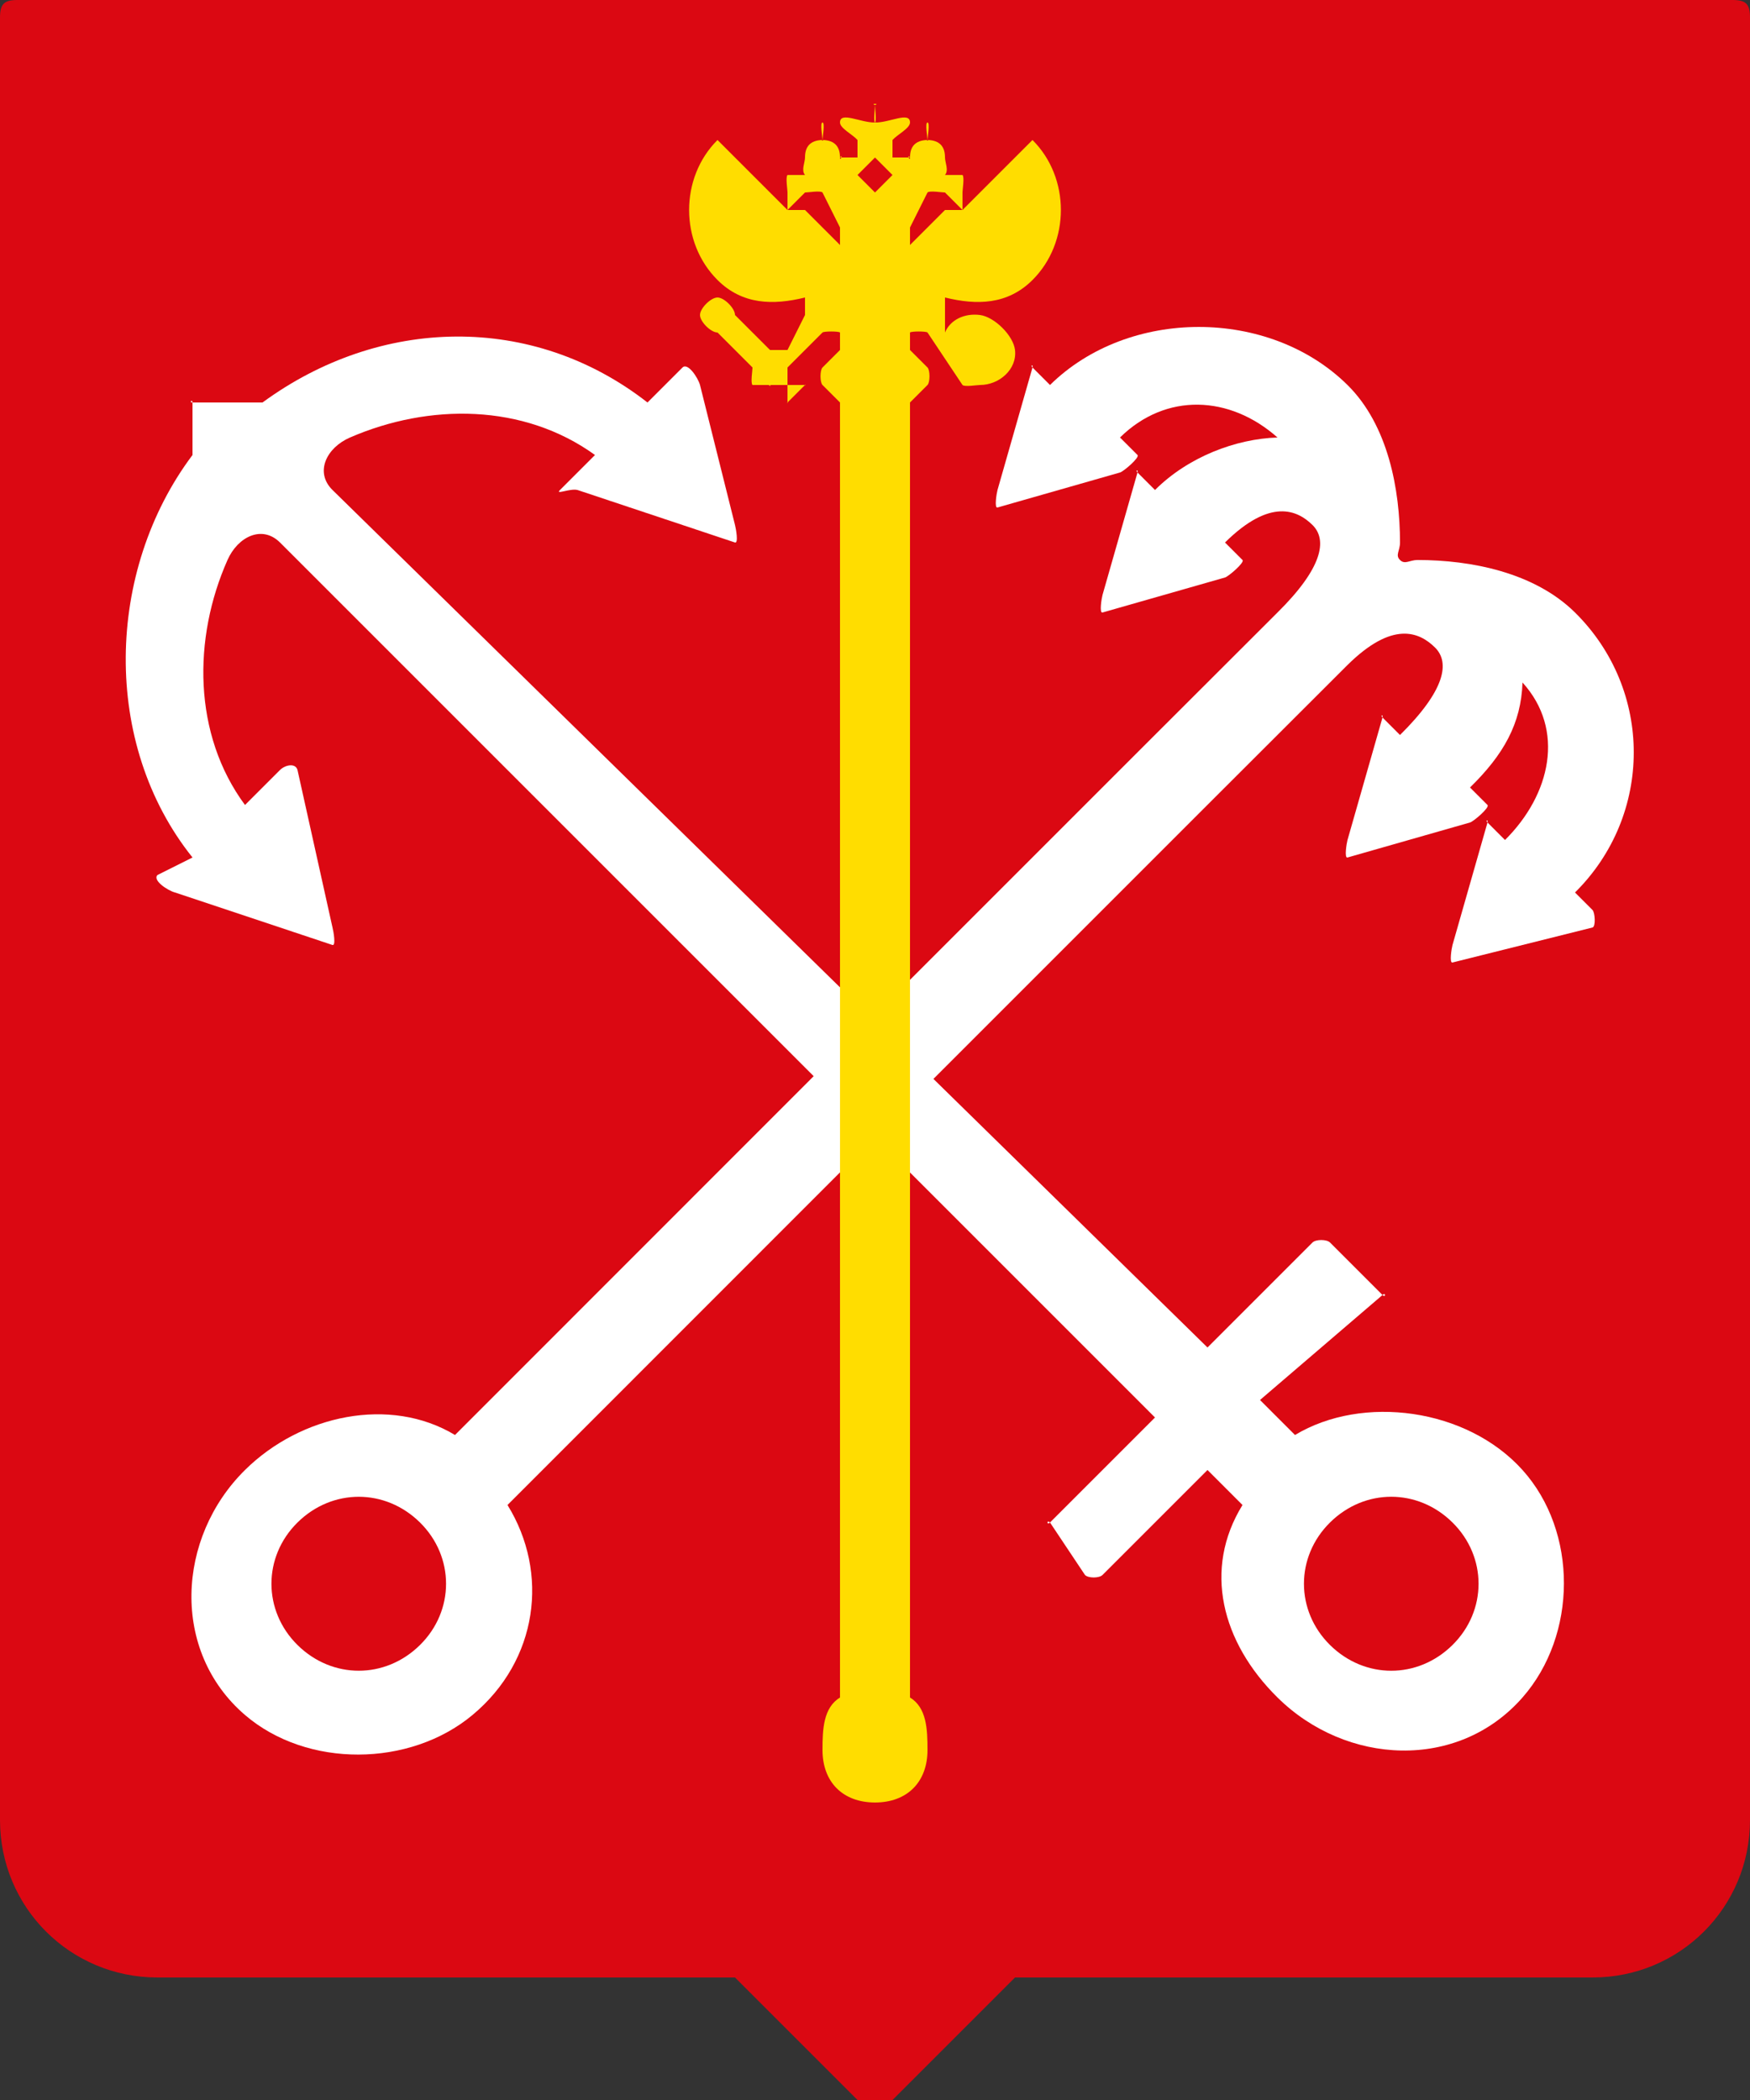
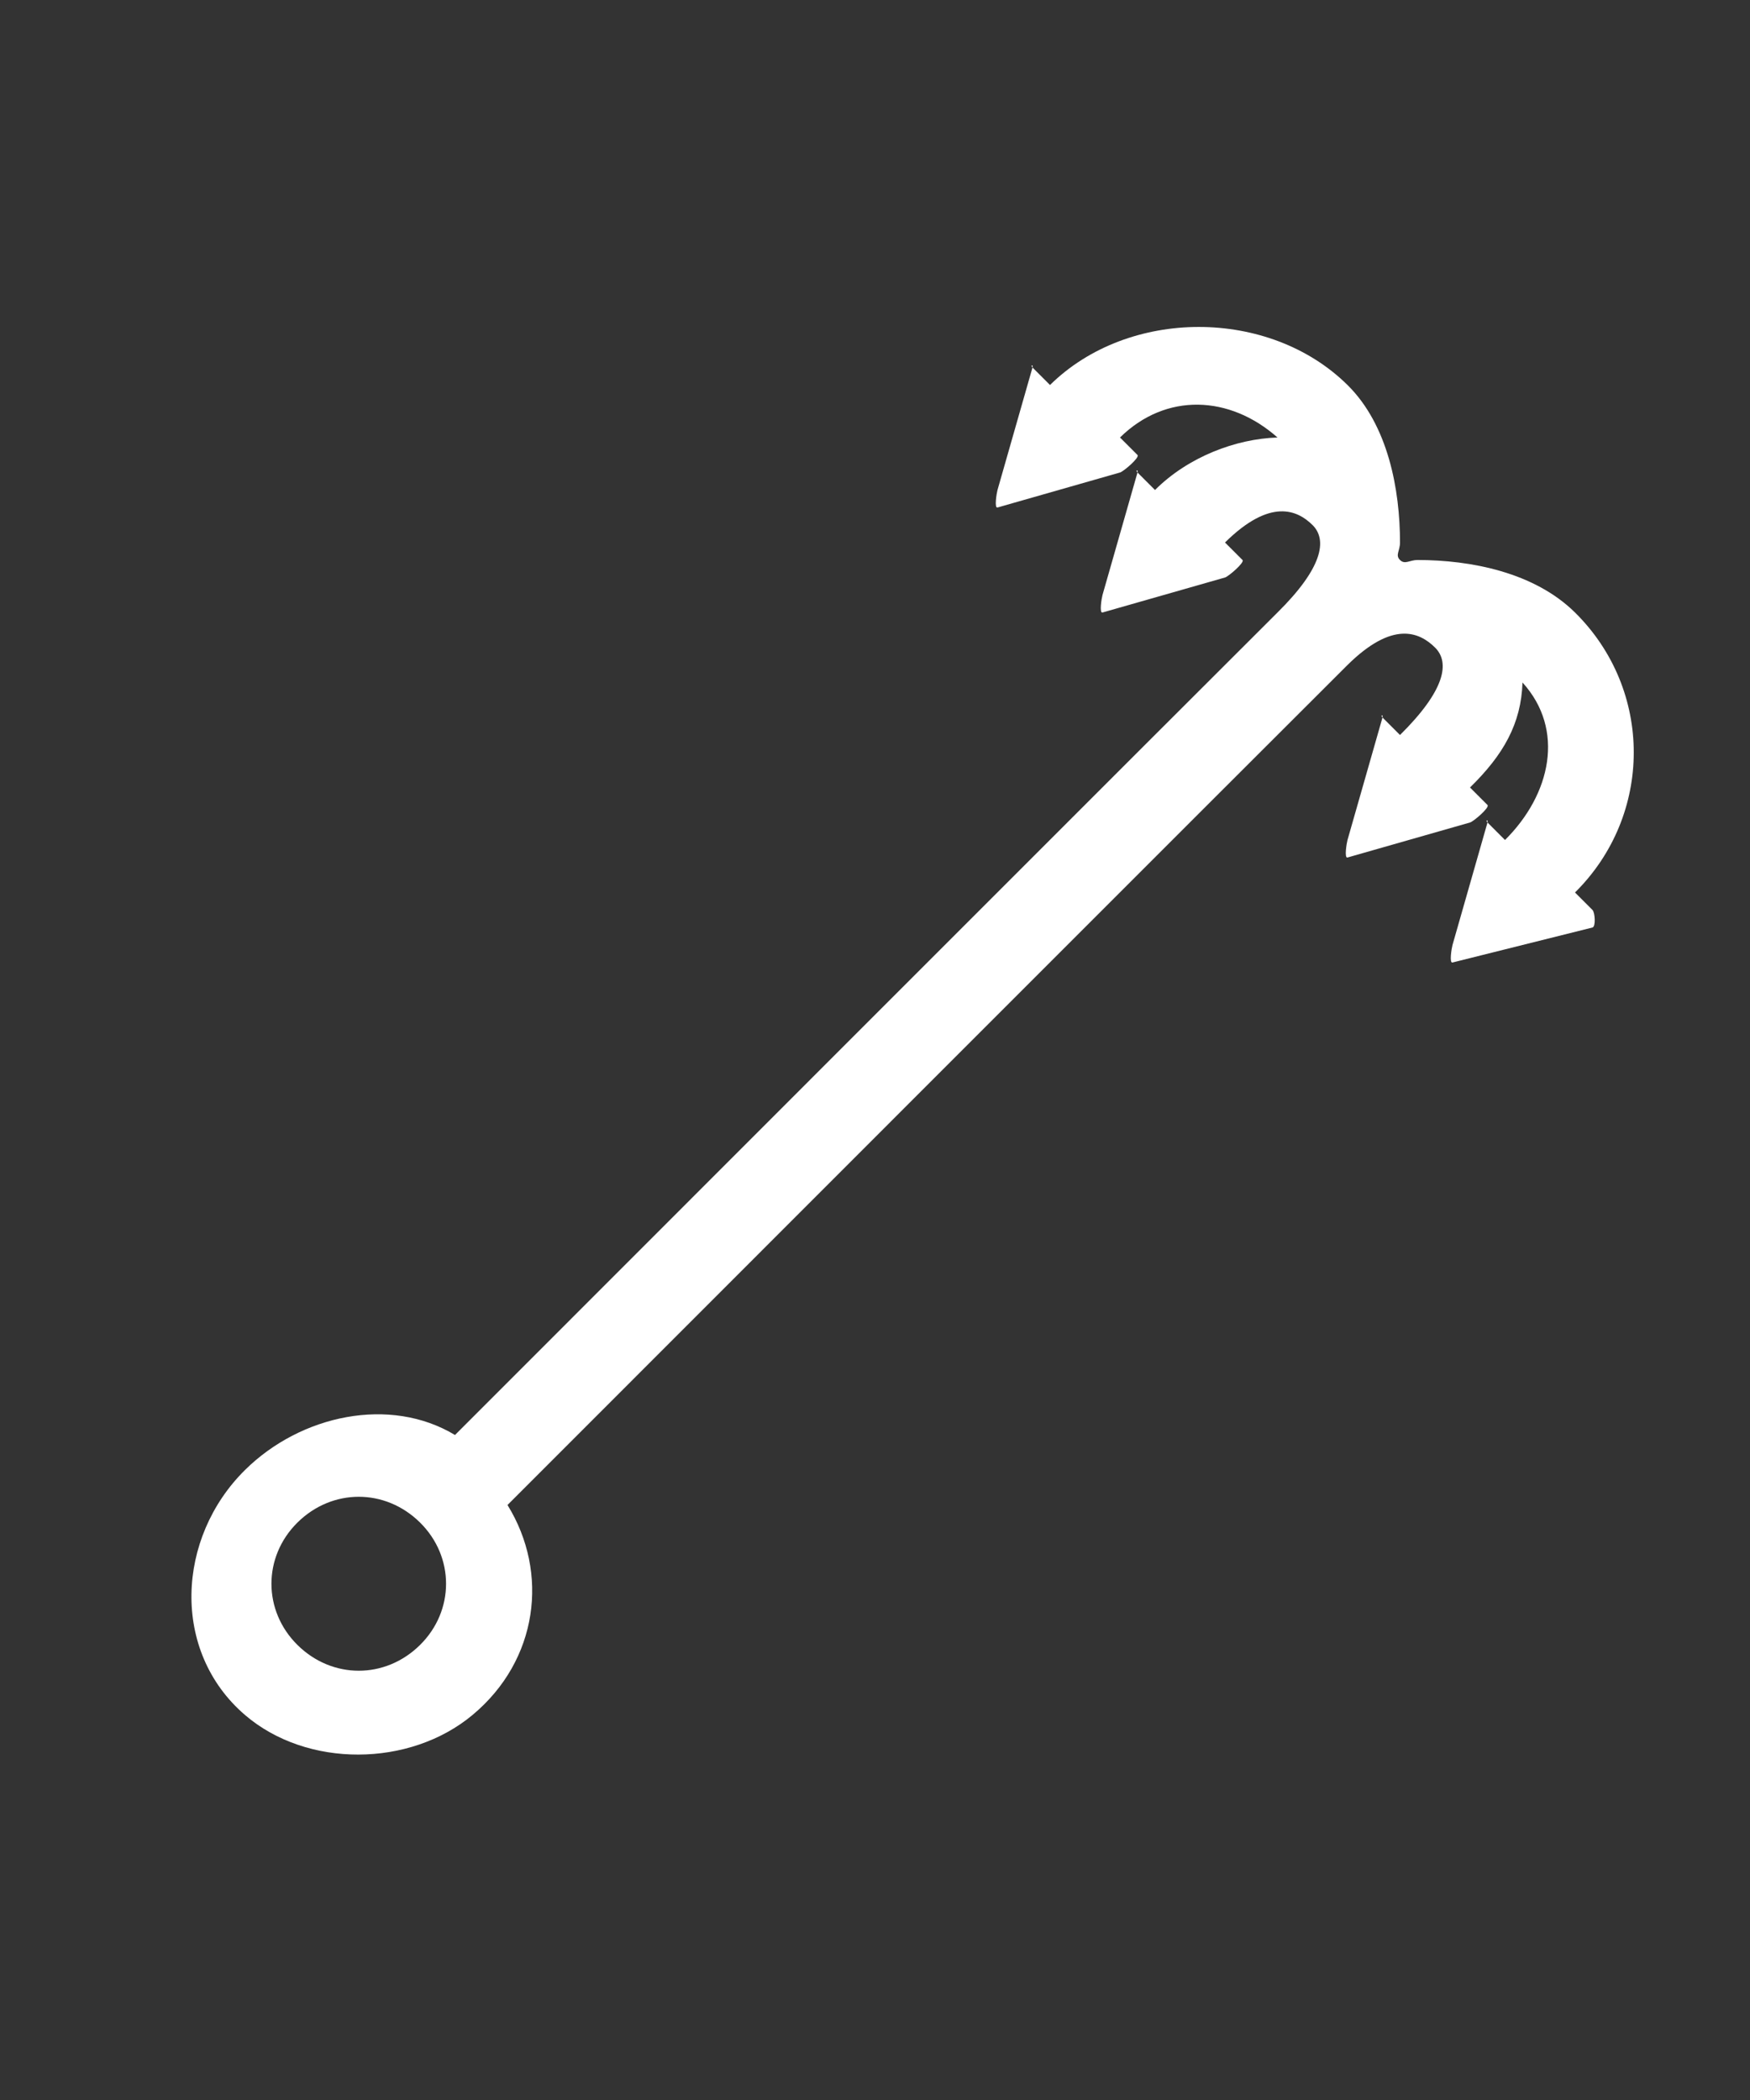
<svg xmlns="http://www.w3.org/2000/svg" width="60" height="72" viewBox="0 0 60 72" fill="none">
  <rect x="0" y="0" width="60" height="72" fill="#333333" stroke="none" />
  <g clip-path="url(#clip0_1459_21833)">
-     <path d="M59.4 0H0.6C0.14 0 0 0.139 0 0.6V62.4C0 65.4 2.409 67.8 5.4 67.8H25.2L29.4 72C29.725 72.326 30.274 72.326 30.6 72L34.8 67.8H54.6C57.591 67.8 60 65.4 60 62.4V0.6C60 0.139 59.86 0 59.4 0V0Z" fill="#DB0812" />
    <path d="M35.4 12.6L34.2 16.8C34.169 16.916 34.085 17.431 34.2 17.4L38.4 16.2C38.517 16.169 39.086 15.685 39 15.6L38.4 15C39.977 13.45 42.162 13.549 43.8 15C42.371 15.045 40.736 15.665 39.6 16.8L39 16.2C38.916 16.117 39.031 16.086 39 16.2L37.8 20.4C37.769 20.515 37.685 21.031 37.8 21L42 19.8C42.115 19.769 42.684 19.283 42.6 19.2L42 18.6C43.553 17.066 44.482 17.489 45 18C45.518 18.512 45.342 19.477 43.8 21C42.658 22.128 15.6 49.2 15.6 49.2C13.378 47.861 10.319 48.503 8.4 50.4C6.052 52.719 5.853 56.612 8.4 58.8C10.526 60.625 14.048 60.594 16.2 58.8C18.449 56.927 18.838 53.928 17.4 51.6C17.4 51.6 45.028 23.959 46.2 22.8C47.742 21.277 48.657 21.664 49.2 22.2C49.718 22.712 49.553 23.666 48 25.2L47.4 24.6C47.314 24.517 47.431 24.485 47.4 24.6L46.2 28.8C46.169 28.916 46.085 29.431 46.2 29.4L50.4 28.2C50.517 28.169 51.086 27.685 51 27.6L50.4 27C51.548 25.878 52.154 24.812 52.2 23.4C53.669 25.018 53.17 27.242 51.6 28.8L51 28.2C50.916 28.117 51.031 28.086 51 28.2L49.8 32.4C49.769 32.516 49.685 33.031 49.8 33L54.6 31.8C54.717 31.769 54.686 31.285 54.6 31.2L54 30.6C56.684 27.942 56.688 23.655 54 21C52.606 19.623 50.43 19.2 48.6 19.2C48.329 19.2 48.17 19.367 48 19.2C47.83 19.033 48 18.888 48 18.6C48 16.791 47.595 14.578 46.2 13.2C43.512 10.545 38.691 10.548 36 13.2L35.4 12.6C35.316 12.517 35.431 12.486 35.4 12.6ZM14.4 52.2C15.591 53.376 15.591 55.224 14.4 56.4C13.209 57.576 11.391 57.576 10.2 56.4C9.009 55.224 9.009 53.376 10.2 52.2C11.391 51.024 13.209 51.024 14.4 52.2Z" fill="white" />
-     <path d="M23.4 12.6L22.2 13.8C18.251 10.717 13.02 10.854 9 13.8H6.6C6.468 13.8 6.6 13.67 6.6 13.8V15.6C3.618 19.572 3.479 25.501 6.6 29.4L5.4 30C5.218 30.18 5.75 30.534 6 30.6L11.4 32.4C11.524 32.434 11.432 31.923 11.4 31.8L10.2 26.4C10.133 26.153 9.782 26.22 9.6 26.4L8.4 27.6C6.608 25.175 6.612 21.877 7.8 19.2C8.152 18.406 8.98 17.986 9.6 18.6L39.6 48.6L36 52.2C35.886 52.313 35.886 52.086 36 52.2L37.2 54C37.314 54.113 37.684 54.113 37.8 54L41.4 50.4L42.6 51.6C41.244 53.796 41.879 56.304 43.8 58.2C46.15 60.522 49.984 60.726 52.2 58.2C54.081 56.056 54.106 52.521 52.2 50.4C50.292 48.278 46.718 47.804 44.4 49.2L43.2 48L47.4 44.4C47.514 44.288 47.514 44.514 47.4 44.4L45.6 42.6C45.486 42.487 45.115 42.487 45 42.6L41.4 46.2L11.4 16.8C10.78 16.188 11.196 15.348 12 15C14.71 13.826 17.945 13.828 20.4 15.6L19.2 16.8C19.018 16.98 19.55 16.734 19.8 16.8L25.2 18.6C25.324 18.634 25.233 18.123 25.2 18L24 13.2C23.933 12.953 23.582 12.42 23.4 12.6ZM49.8 52.2C50.991 53.377 50.991 55.223 49.8 56.4C48.609 57.577 46.791 57.577 45.6 56.4C44.409 55.223 44.409 53.377 45.6 52.2C46.791 51.023 48.609 51.023 49.8 52.2Z" fill="white" />
-     <path d="M32.4 10.2C33.492 10.469 34.546 10.451 35.4 9.6C36.698 8.306 36.698 6.094 35.4 4.8L33 7.2H32.4L31.2 8.4V7.8C31.094 7.694 31.094 7.906 31.2 7.8L31.8 6.6C31.872 6.528 32.297 6.6 32.4 6.6V6.6L33 7.2V6.6C33 6.497 33.072 6.073 33 6H32.4C32.537 5.836 32.4 5.573 32.4 5.4C32.4 5.048 32.24 4.81 31.8 4.8V4.8C31.852 4.774 31.8 4.863 31.8 4.8C31.8 4.711 31.89 4.2 31.8 4.2C31.71 4.2 31.8 4.711 31.8 4.8C31.8 4.862 31.748 4.772 31.8 4.8V4.8C31.36 4.81 31.2 5.048 31.2 5.4C31.2 5.563 31.076 5.242 31.2 5.4V5.4H30.6V4.8C30.763 4.614 31.2 4.401 31.2 4.2C31.2 3.808 30.489 4.213 30 4.2V4.2C30.057 4.171 30 3.669 30 3.6C30 3.5 30.099 3.6 30 3.6C29.901 3.6 30 3.5 30 3.6C30 3.669 29.943 4.171 30 4.2V4.2C29.511 4.212 28.8 3.808 28.8 4.2C28.8 4.4 29.237 4.612 29.4 4.8V5.4H28.8V5.4C28.924 5.242 28.8 5.563 28.8 5.4C28.8 5.048 28.64 4.81 28.2 4.8V4.8C28.252 4.774 28.2 4.863 28.2 4.8C28.2 4.711 28.29 4.2 28.2 4.2C28.11 4.2 28.2 4.711 28.2 4.8C28.2 4.862 28.148 4.772 28.2 4.8V4.8C27.76 4.81 27.6 5.048 27.6 5.4C27.6 5.573 27.463 5.836 27.6 6H27C26.928 6.072 27 6.497 27 6.6V7.2L27.6 6.6V6.6C27.703 6.6 28.128 6.528 28.2 6.6L28.8 7.8C28.906 7.906 28.906 7.694 28.8 7.8V8.4L27.6 7.2H27L24.6 4.8C23.302 6.094 23.302 8.306 24.6 9.6C25.454 10.451 26.508 10.469 27.6 10.2V10.8C27.646 10.845 27.646 10.755 27.6 10.8L27 12H26.4L25.2 10.8C25.21 10.765 25.2 10.838 25.2 10.8C25.2 10.571 24.83 10.2 24.6 10.2C24.37 10.2 24 10.571 24 10.8C24 11.029 24.37 11.4 24.6 11.4C24.638 11.4 24.565 11.409 24.6 11.4L25.8 12.6V12.6C25.8 12.703 25.728 13.128 25.8 13.2H26.4C26.472 13.272 26.297 13.2 26.4 13.2H27V13.8C27.031 13.831 26.969 13.831 27 13.8L27.6 13.2C27.631 13.169 27.631 13.231 27.6 13.2H27V12.6L28.2 11.4C28.246 11.354 28.754 11.354 28.8 11.4V12L28.2 12.6C28.109 12.691 28.109 13.109 28.2 13.2L28.8 13.8V58.2C28.229 58.551 28.2 59.284 28.2 60C28.2 61.099 28.897 61.8 30 61.8C31.103 61.8 31.8 61.099 31.8 60C31.8 59.282 31.771 58.549 31.2 58.2V13.8L31.8 13.2C31.891 13.109 31.891 12.691 31.8 12.6L31.2 12V11.4C31.246 11.354 31.754 11.354 31.8 11.4L33 13.2C33.072 13.272 33.497 13.2 33.6 13.2C33.763 13.2 33.597 13.2 33.6 13.2C34.254 13.2 34.877 12.668 34.8 12C34.744 11.505 34.096 10.865 33.6 10.8C33.076 10.732 32.584 10.958 32.4 11.4V10.8C32.354 10.755 32.354 10.845 32.4 10.8V10.2V10.2ZM30 5.4V5.4L30.6 6L30 6.6C29.925 6.675 30.075 6.675 30 6.6L29.4 6L30 5.4V5.4Z" fill="#FFDD00" />
  </g>
  <defs>
    <clipPath id="clip0_1459_21833">
      <rect width="60" height="72" fill="white" />
    </clipPath>
  </defs>
</svg>